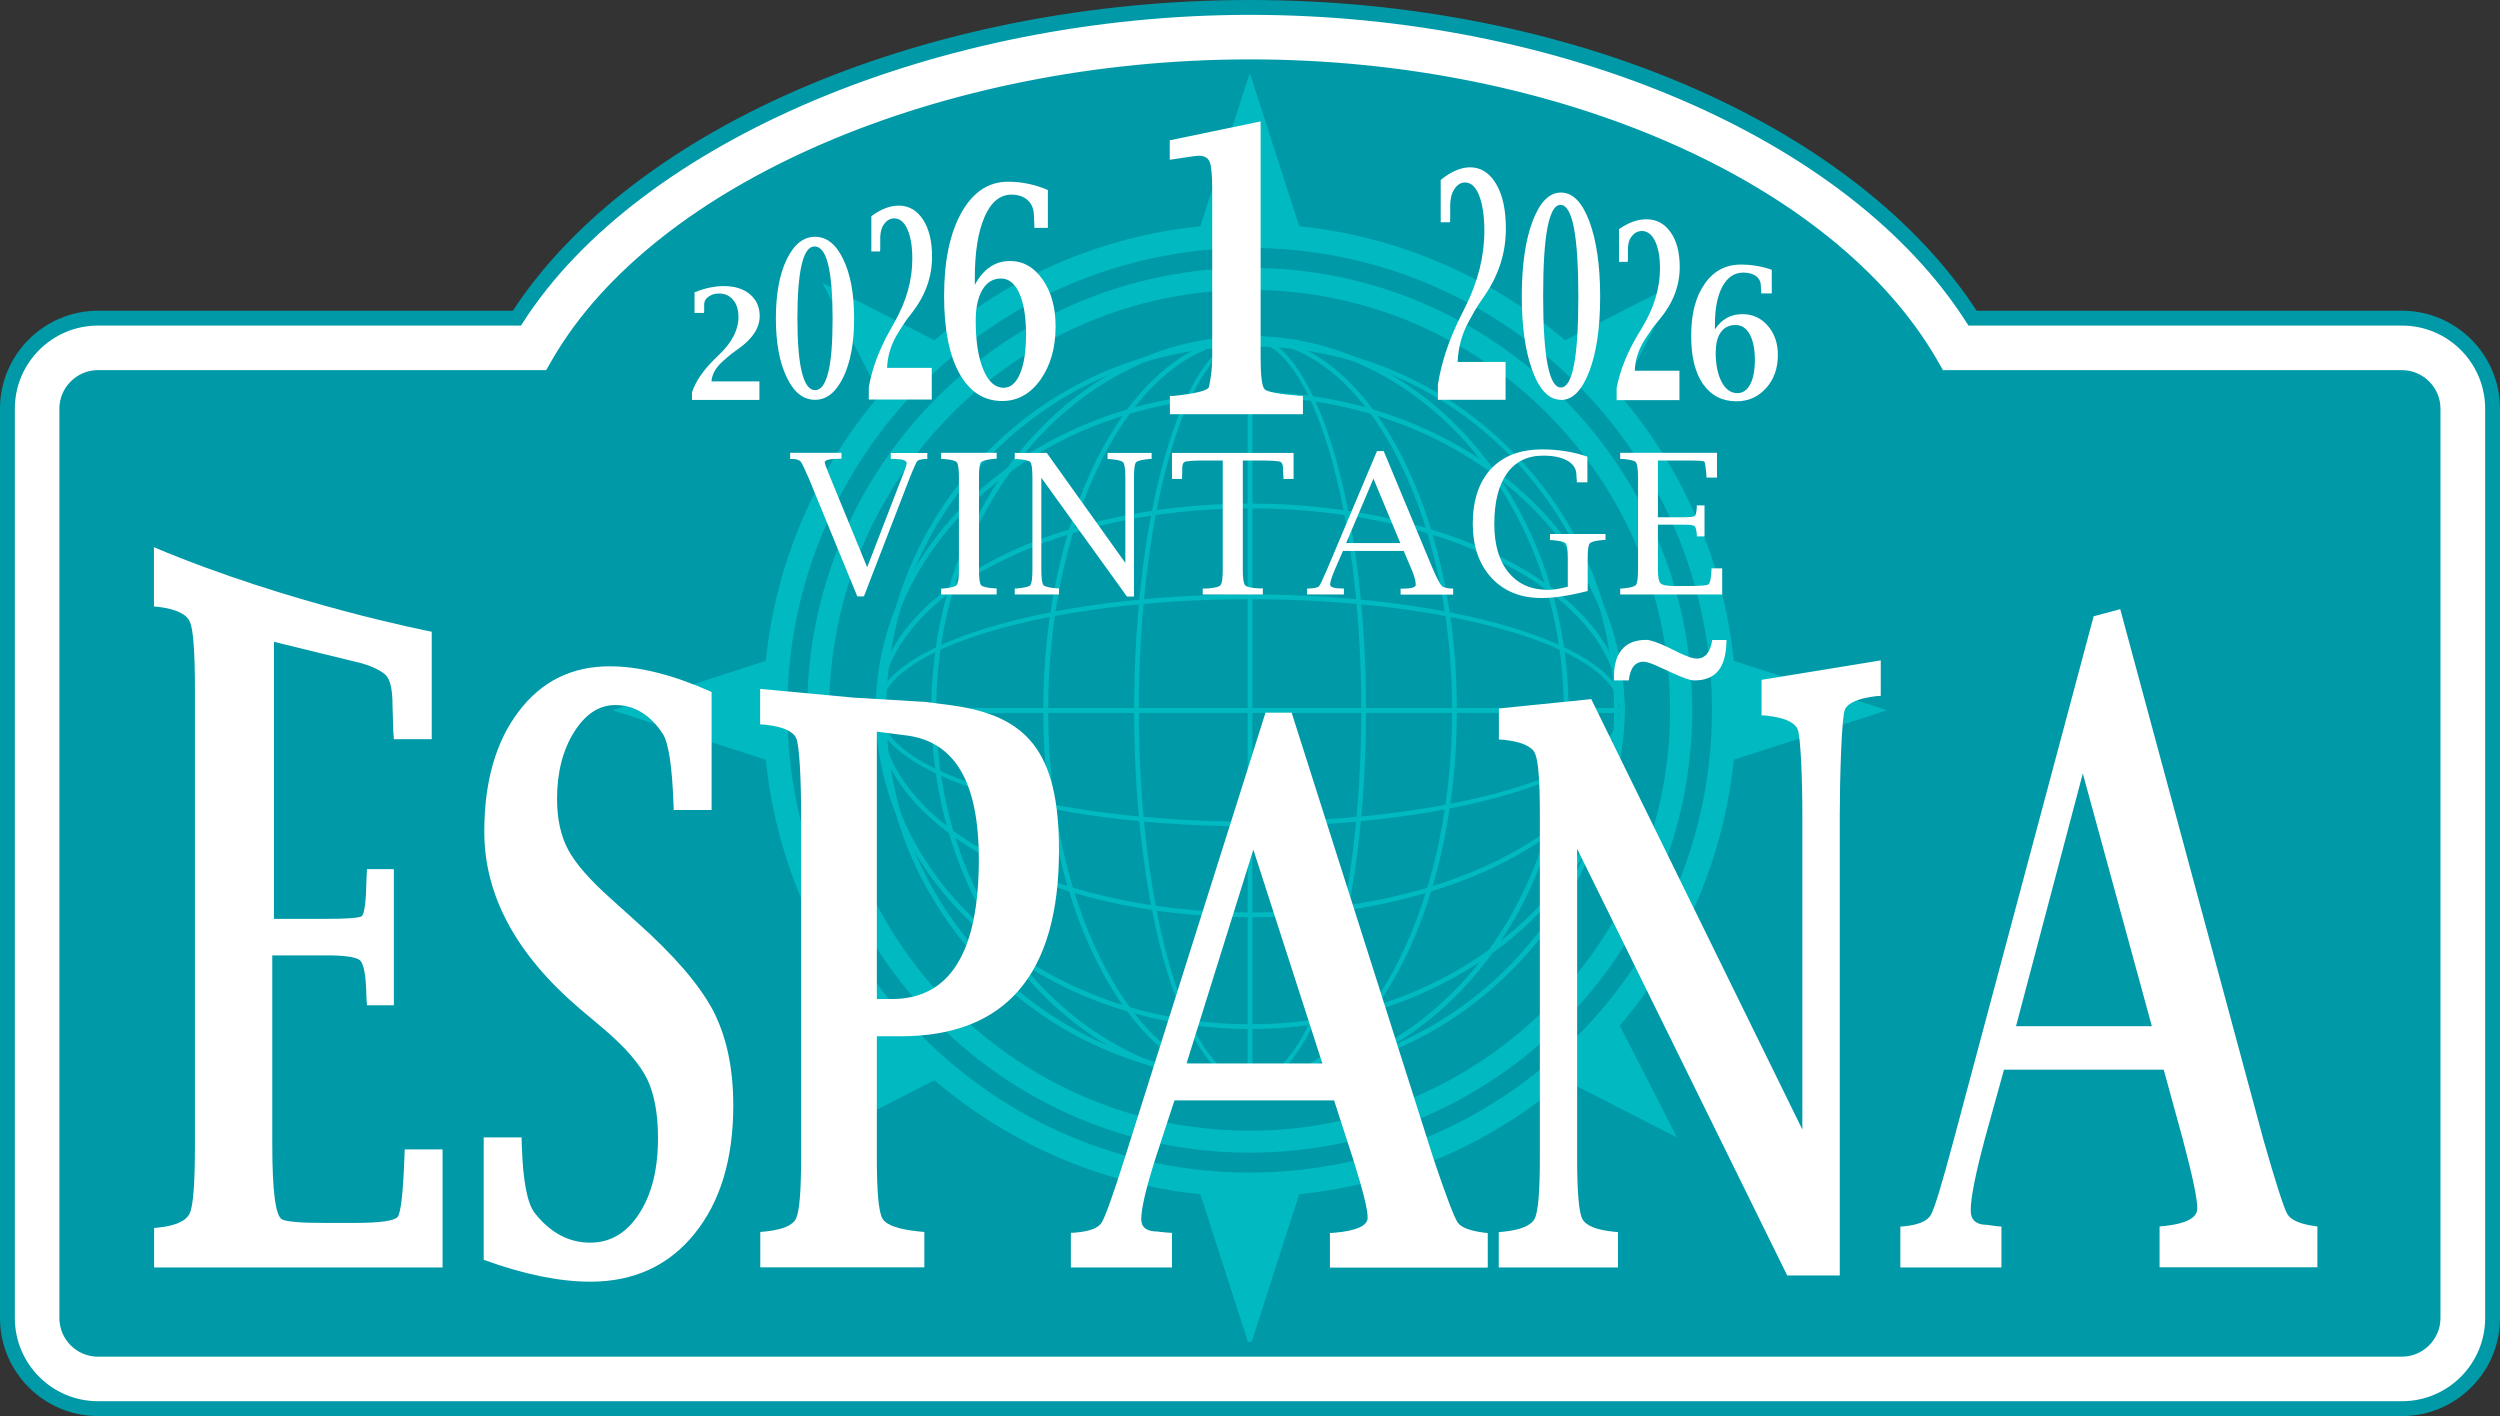
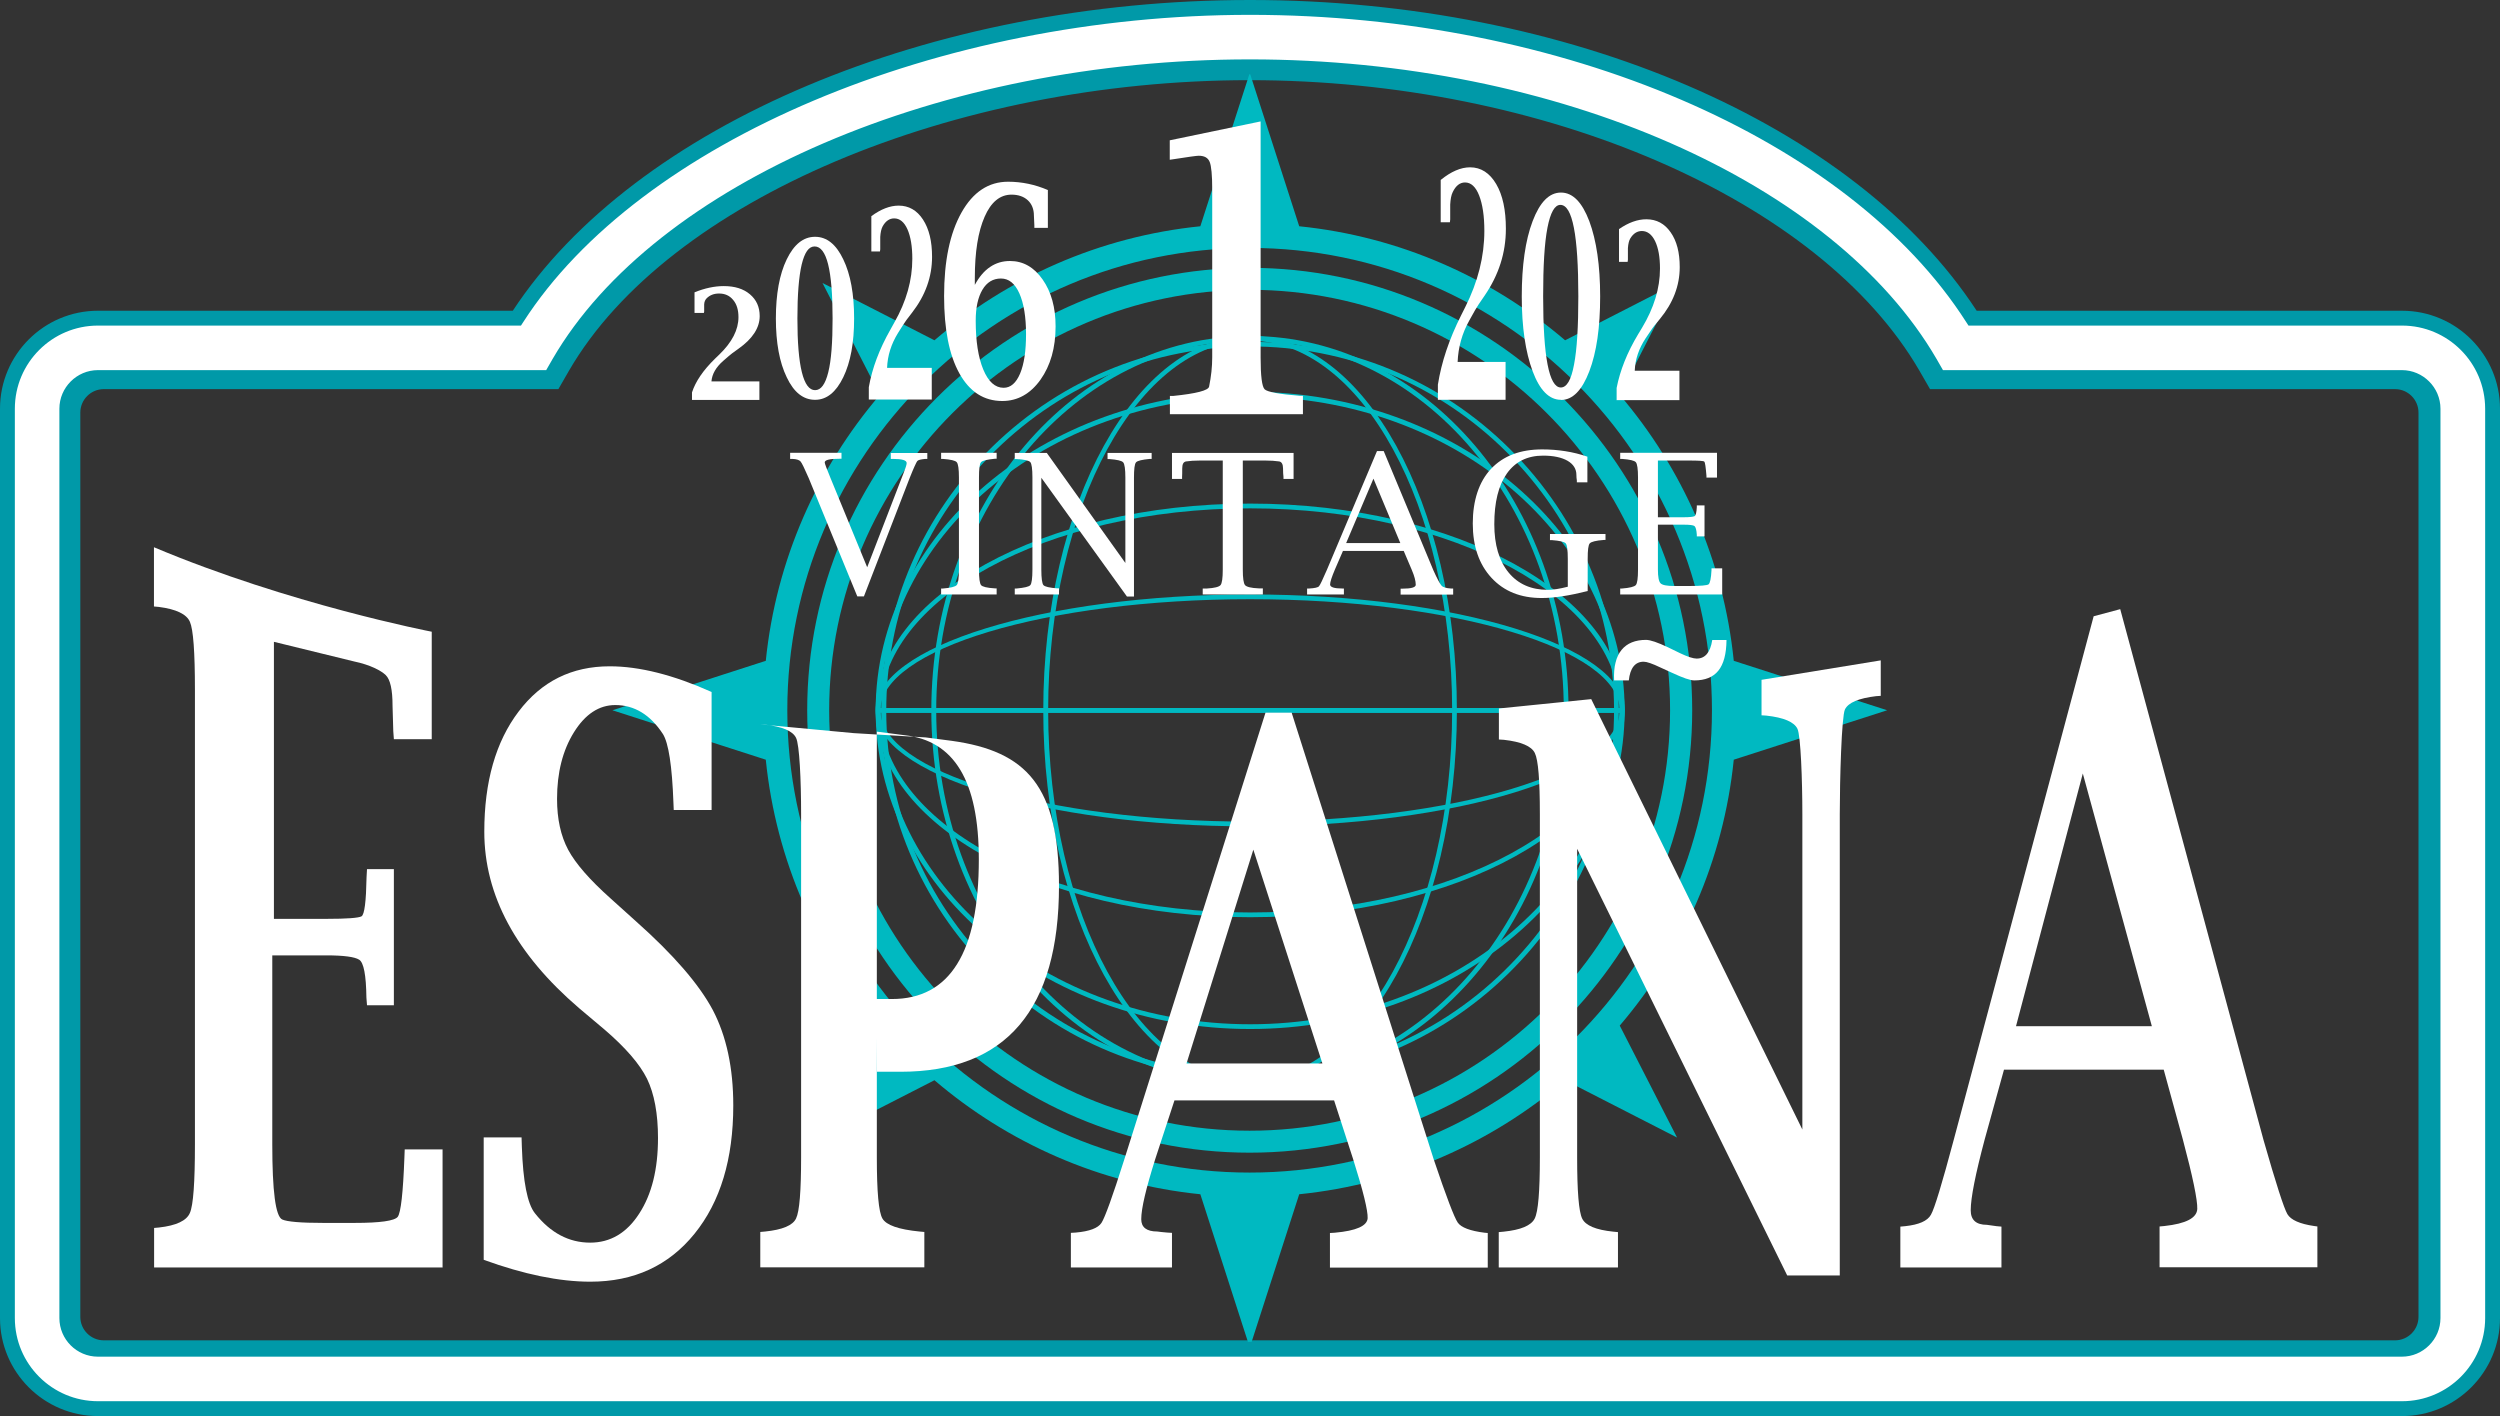
<svg xmlns="http://www.w3.org/2000/svg" id="Layer_2" data-name="Layer 2" viewBox="0 0 168.39 95.38">
  <rect x="0" y="0" width="168.39" height="95.38" fill="#333333" stroke="none" />
  <defs>
    <style> .cls-1 { fill: #0099a8; } .cls-2 { fill: #fff; } .cls-3 { fill: #00b9c1; } </style>
  </defs>
  <g id="Layer_1-2" data-name="Layer 1">
    <g>
      <g id="Layer_1-3" data-name="Layer 1">
        <g>
          <g>
-             <path class="cls-1" d="M161.31,23.71h-29.88c-7.06-12.16-26.11-20.81-47.28-20.81s-40.93,8.65-48,20.81H6.99c-2.25,0-4.08,1.83-4.08,4.08v60.91c0,2.25,1.83,4.08,4.08,4.08h154.33c2.25,0,4.08-1.82,4.08-4.08V27.79c0-2.25-1.83-4.08-4.08-4.08Z" />
            <path class="cls-2" d="M161.31,93.28H6.99c-2.53,0-4.58-2.05-4.58-4.58V27.79c0-2.53,2.06-4.58,4.58-4.58h28.88C43.19,10.94,62.98,2.4,84.15,2.4s40.15,8.35,47.57,20.81h29.59c2.52,0,4.58,2.05,4.58,4.58v60.91c0,2.52-2.05,4.58-4.58,4.58ZM6.99,24.21c-1.97,0-3.58,1.61-3.58,3.58v60.91c0,1.97,1.61,3.58,3.58,3.58h154.33c1.97,0,3.58-1.6,3.58-3.58V27.79c0-1.97-1.6-3.58-3.58-3.58h-30.17l-.15-.25c-7.03-12.11-26.29-20.56-46.85-20.56s-40.53,8.46-47.56,20.56l-.14.25s-29.46,0-29.46,0Z" />
          </g>
          <g>
            <path class="cls-2" d="M161.31,94.78H6.99c-3.35,0-6.08-2.73-6.08-6.08V27.79c0-3.35,2.73-6.08,6.08-6.08h28.05C42.95,9.4,62.9.9,84.15.9s40.43,8.32,48.41,20.81h28.76c3.35,0,6.08,2.73,6.08,6.08v60.91c0,3.35-2.73,6.08-6.08,6.08ZM6.99,25.71c-1.15,0-2.08.93-2.08,2.08v60.91c0,1.15.93,2.08,2.08,2.08h154.33c1.15,0,2.08-.93,2.08-2.08V27.79c0-1.15-.93-2.08-2.08-2.08h-31.03l-.58-1c-6.77-11.67-25.51-19.81-45.55-19.81s-39.49,8.15-46.27,19.81l-.58,1s-30.32,0-30.32,0Z" />
            <path class="cls-1" d="M161.31,95.28H6.99c-3.63,0-6.58-2.95-6.58-6.58V27.79c0-3.63,2.95-6.58,6.58-6.58h27.78C42.95,8.75,62.75.4,84.15.4s40.55,8.35,48.68,20.81h28.48c3.63,0,6.58,2.95,6.58,6.58v60.91c0,3.63-2.95,6.58-6.58,6.58ZM6.99,22.21c-3.08,0-5.58,2.5-5.58,5.58v60.91c0,3.08,2.5,5.58,5.58,5.58h154.33c3.08,0,5.58-2.5,5.58-5.58V27.79c0-3.08-2.5-5.58-5.58-5.58h-29.03l-.15-.23C124.27,9.67,104.99,1.4,84.15,1.4s-40.9,8.46-48.69,20.58l-.15.23H6.99ZM161.31,91.28H6.99c-1.42,0-2.58-1.16-2.58-2.58V27.79c0-1.42,1.16-2.58,2.58-2.58h30.03l.43-.75c6.86-11.81,26.07-20.06,46.7-20.06s39.13,8.25,45.99,20.06l.43.75h30.74c1.42,0,2.58,1.16,2.58,2.58v60.91c0,1.42-1.16,2.58-2.58,2.58ZM6.99,26.21c-.87,0-1.58.71-1.58,1.58v60.91c0,.87.71,1.58,1.58,1.58h154.33c.87,0,1.58-.71,1.58-1.58V27.79c0-.87-.71-1.58-1.58-1.58h-31.32l-.72-1.25c-6.69-11.52-25.24-19.56-45.12-19.56s-39.14,8.04-45.83,19.56l-.72,1.25H6.99Z" />
          </g>
        </g>
        <g>
          <g>
            <path class="cls-3" d="M84.21,72.68c-.18,0-.36,0-.55,0-6.63-.14-12.81-2.86-17.4-7.65s-7.04-11.08-6.9-17.71c.14-6.54,2.79-12.65,7.47-17.22,4.8-4.69,11.17-7.2,17.9-7.07,6.63.14,12.81,2.86,17.4,7.65,4.59,4.79,7.04,11.08,6.9,17.71-.14,6.54-2.79,12.65-7.47,17.22-4.67,4.56-10.83,7.08-17.35,7.08ZM84.19,23.34c-6.43,0-12.52,2.48-17.12,6.98-4.61,4.51-7.23,10.55-7.37,17-.14,6.55,2.28,12.76,6.81,17.48,4.53,4.73,10.63,7.41,17.17,7.55,6.65.14,12.93-2.35,17.66-6.98,4.61-4.51,7.23-10.55,7.37-17,.14-6.54-2.27-12.75-6.8-17.48-4.53-4.73-10.63-7.41-17.17-7.55-.18,0-.36,0-.54,0Z" />
            <rect class="cls-3" x="59.56" y="47.69" width="49.7" height=".32" />
-             <rect class="cls-3" x="84.04" y="22.79" width=".32" height="50.12" />
-             <path class="cls-3" d="M84.2,73.07c-4.3,0-7.81-11.31-7.81-25.22s3.5-25.22,7.81-25.22,7.81,11.32,7.81,25.22c0,13.91-3.5,25.22-7.81,25.22ZM84.2,22.95c-4.13,0-7.49,11.17-7.49,24.9s3.36,24.9,7.49,24.9,7.49-11.17,7.49-24.9-3.36-24.9-7.49-24.9Z" />
            <path class="cls-3" d="M84.2,73.07c-7.68,0-13.93-11.31-13.93-25.22s6.25-25.22,13.93-25.22,13.93,11.32,13.93,25.22c0,13.91-6.25,25.22-13.93,25.22ZM84.2,22.95c-7.5,0-13.6,11.17-13.6,24.9s6.1,24.9,13.6,24.9,13.61-11.17,13.61-24.9-6.1-24.9-13.61-24.9Z" />
            <path class="cls-3" d="M84.19,73.07c-11.83,0-21.46-11.31-21.46-25.22s9.62-25.22,21.46-25.22,21.46,11.32,21.46,25.22-9.62,25.22-21.46,25.22ZM84.19,22.95c-11.65,0-21.13,11.17-21.13,24.9s9.48,24.9,21.13,24.9,21.14-11.17,21.14-24.9c0-13.73-9.48-24.9-21.14-24.9Z" />
            <rect class="cls-3" x="59.14" y="47.69" width="50.12" height=".32" />
            <path class="cls-3" d="M84.2,55.66c-13.91,0-25.22-3.5-25.22-7.81s11.32-7.81,25.22-7.81,25.23,3.5,25.23,7.81-11.32,7.81-25.23,7.81ZM84.2,40.36c-13.73,0-24.9,3.36-24.9,7.49s11.17,7.49,24.9,7.49,24.9-3.36,24.9-7.49c0-4.13-11.17-7.49-24.9-7.49Z" />
            <path class="cls-3" d="M84.2,61.78c-13.91,0-25.22-6.25-25.22-13.93s11.32-13.93,25.22-13.93,25.23,6.25,25.23,13.93-11.32,13.93-25.23,13.93ZM84.2,34.24c-13.73,0-24.9,6.1-24.9,13.61s11.17,13.61,24.9,13.61,24.9-6.1,24.9-13.61c0-7.5-11.17-13.61-24.9-13.61Z" />
            <path class="cls-3" d="M84.2,69.31c-13.91,0-25.22-9.63-25.22-21.46s11.32-21.46,25.22-21.46,25.23,9.63,25.23,21.46-11.32,21.46-25.23,21.46ZM84.2,26.72c-13.73,0-24.9,9.48-24.9,21.13s11.17,21.14,24.9,21.14,24.9-9.48,24.9-21.14c0-11.65-11.17-21.13-24.9-21.13Z" />
          </g>
          <path class="cls-3" d="M84.17,77.64c-16.43,0-29.8-13.37-29.8-29.8s13.37-29.8,29.8-29.8,29.81,13.37,29.81,29.8-13.37,29.8-29.81,29.8ZM84.17,19.52c-15.61,0-28.32,12.7-28.32,28.32s12.7,28.32,28.32,28.32,28.32-12.7,28.32-28.32c0-15.61-12.7-28.32-28.32-28.32Z" />
          <path class="cls-3" d="M112.96,76.62l-3.86-7.54c4.21-4.93,6.99-11.12,7.68-17.91l10.33-3.33-10.33-3.33c-.69-6.8-3.47-12.98-7.68-17.91l3.86-7.54-7.54,3.86c-4.93-4.21-11.12-6.99-17.91-7.68l-3.33-10.33-3.33,10.33c-6.8.69-12.98,3.47-17.91,7.68l-7.54-3.86,3.86,7.54c-4.21,4.93-6.99,11.12-7.68,17.91l-10.33,3.33,10.33,3.33c.69,6.8,3.47,12.98,7.68,17.91l-3.86,7.54,7.54-3.86c4.93,4.21,11.12,6.99,17.91,7.68l3.33,10.33,3.33-10.33c6.8-.69,12.98-3.47,17.91-7.68l7.54,3.86ZM84.17,16.7c17.17,0,31.14,13.97,31.14,31.14s-13.97,31.14-31.14,31.14-31.14-13.97-31.14-31.14c0-17.17,13.97-31.14,31.14-31.14Z" />
        </g>
      </g>
      <g id="Layer_2-2" data-name="Layer 2">
        <path class="cls-2" d="M84.91,8.18v15.89c0,1.25.09,1.97.27,2.15.18.18.98.33,2.38.44h.2v1.24h-8.96v-1.23h.21c1.57-.16,2.38-.37,2.43-.63.14-.69.21-1.34.21-1.97v-11.32c0-.95-.06-1.57-.17-1.84-.11-.28-.35-.42-.74-.42-.14,0-.72.08-1.74.24l-.21.03v-1.31l6.11-1.27Z" />
        <g>
          <path class="cls-2" d="M161.79,94.88H6.6c-3.37,0-6.1-2.74-6.1-6.1V27.53c0-3.36,2.74-6.1,6.1-6.1h28.21C42.77,9.05,62.83.5,84.2.5s40.65,8.36,48.67,20.93h28.92c3.36,0,6.1,2.74,6.1,6.1v61.25c0,3.36-2.74,6.1-6.1,6.1ZM6.6,25.43c-1.16,0-2.1.94-2.1,2.1v61.25c0,1.16.94,2.1,2.1,2.1h155.19c1.16,0,2.1-.94,2.1-2.1V27.53c0-1.16-.94-2.1-2.1-2.1h-31.2l-.58-1c-6.82-11.73-25.66-19.93-45.82-19.93s-39.72,8.2-46.53,19.93l-.58,1s-30.48,0-30.48,0Z" />
          <path class="cls-1" d="M161.79,95.38H6.6c-3.64,0-6.6-2.96-6.6-6.6V27.53c0-3.64,2.96-6.6,6.6-6.6h27.94C42.77,8.4,62.68,0,84.2,0s40.77,8.4,48.94,20.93h28.65c3.64,0,6.6,2.96,6.6,6.6v61.25c0,3.64-2.96,6.6-6.6,6.6ZM6.6,21.93c-3.09,0-5.6,2.51-5.6,5.6v61.25c0,3.09,2.51,5.6,5.6,5.6h155.19c3.09,0,5.6-2.51,5.6-5.6V27.53c0-3.09-2.51-5.6-5.6-5.6h-29.2l-.15-.23C124.54,9.32,105.15,1,84.2,1s-41.13,8.51-48.96,20.7l-.15.23H6.6ZM161.79,91.38H6.6c-1.44,0-2.6-1.17-2.6-2.6V27.53c0-1.43,1.17-2.6,2.6-2.6h30.19l.43-.75c6.9-11.88,26.21-20.18,46.97-20.18s39.35,8.3,46.25,20.18l.43.75h30.91c1.43,0,2.6,1.17,2.6,2.6v61.25c0,1.43-1.17,2.6-2.6,2.6ZM6.6,25.93c-.88,0-1.6.72-1.6,1.6v61.25c0,.88.72,1.6,1.6,1.6h155.19c.88,0,1.6-.72,1.6-1.6V27.53c0-.88-.72-1.6-1.6-1.6h-31.48l-.72-1.25c-6.73-11.59-25.39-19.68-45.39-19.68s-39.37,8.09-46.1,19.68l-.72,1.25s-30.77,0-30.77,0Z" />
        </g>
        <g>
          <path class="cls-2" d="M57.74,40.16l-3.27-7.96c-.28-.64-.46-1.02-.55-1.12s-.27-.16-.56-.17h-.14v-.41h3.46v.4h-.14c-.66,0-.99.08-.99.25,0,.07.13.42.39,1.05l2.47,6.01,2.32-6.01c.05-.13.09-.24.13-.33.14-.35.21-.58.21-.68,0-.19-.31-.28-.93-.28h-.14v-.4h2.46v.4h-.14c-.3.03-.48.07-.54.15s-.24.46-.51,1.14l-3.08,7.97h-.44Z" />
          <path class="cls-2" d="M67.13,39.64v.4h-3.74v-.4h.12c.52-.04.83-.12.93-.23s.15-.46.15-1.04v-6.2c0-.58-.05-.93-.15-1.04s-.4-.18-.93-.22h-.12v-.41h3.74v.4h-.12c-.52.05-.83.12-.93.23s-.14.46-.14,1.04v6.2c0,.58.05.93.14,1.04s.4.19.93.22h.12Z" />
          <path class="cls-2" d="M75.9,40.17l-5.76-7.99v6.19c0,.58.05.93.14,1.04.1.11.41.18.93.22h.12v.41h-2.98v-.4h.12c.53-.05.84-.12.93-.23s.14-.46.14-1.04v-6.2c0-.59-.05-.93-.14-1.04s-.4-.18-.93-.21h-.12v-.41h2.16l5.29,7.41v-5.74c0-.58-.05-.93-.15-1.04-.1-.11-.41-.18-.93-.22h-.12v-.41h2.97v.4h-.12c-.52.05-.83.12-.93.23s-.14.46-.14,1.04v8h-.48Z" />
          <path class="cls-2" d="M82.34,31.02h-1.52c-.36,0-.67.02-.93.06-.18.03-.26.18-.26.48,0,.22,0,.41-.01.57v.13h-.68v-1.75h8.19v1.75h-.68v-.13c-.02-.16-.03-.35-.03-.57,0-.29-.09-.45-.26-.48-.27-.04-.58-.06-.93-.06h-1.52v7.35c0,.57.05.92.15,1.04.1.12.41.2.92.22h.28v.41h-4.05v-.4h.28c.51-.03.82-.11.92-.23.1-.12.15-.47.15-1.04v-7.35h0Z" />
          <path class="cls-2" d="M90.46,37.1l-.55,1.27c-.21.5-.32.83-.32,1,0,.18.28.27.83.27h.1v.4h-2.48v-.4h.14c.37-.02.59-.07.66-.15.07-.07.25-.45.54-1.12l3.37-7.99h.45l3.35,8.04c.26.58.45.92.55,1.03s.32.17.63.19h.15v.41h-3.54v-.4h.12c.6,0,.9-.09.9-.26,0-.25-.09-.59-.27-1.01l-.54-1.27h-4.09ZM90.67,36.58h3.65l-1.81-4.34-1.84,4.34Z" />
          <path class="cls-2" d="M106.94,39.81c-1.23.31-2.26.47-3.1.47-1.41,0-2.54-.45-3.38-1.36-.84-.91-1.26-2.13-1.26-3.66s.41-2.81,1.23-3.68,1.96-1.31,3.45-1.31c.53,0,1.04.04,1.55.12.51.08,1,.2,1.49.37v1.73h-.71v-.13c-.02-.12-.03-.24-.03-.37,0-.4-.2-.72-.59-.95-.4-.23-.95-.35-1.65-.35-1.06,0-1.87.4-2.44,1.2-.57.8-.85,1.94-.85,3.42,0,1.38.32,2.47.96,3.25s1.52,1.17,2.65,1.17c.35,0,.79-.07,1.34-.21v-1.88c0-.59-.05-.93-.14-1.04-.1-.11-.41-.18-.94-.22h-.12v-.41h3.74v.4h-.12c-.53.04-.84.12-.94.23s-.14.46-.14,1.04v2.16h0Z" />
          <path class="cls-2" d="M116.01,40.04h-6.88v-.4h.12c.52-.04.83-.12.93-.23.1-.11.15-.46.15-1.04v-6.2c0-.58-.05-.93-.15-1.04-.1-.11-.4-.18-.93-.22h-.12v-.41h6.52v1.67h-.71v-.12c-.05-.59-.09-.91-.15-.96-.05-.05-.4-.07-1.04-.07h-2.08v3.82h1.75c.39,0,.62-.03.71-.07s.14-.24.16-.61v-.12h.52v2.09h-.52v-.12c-.02-.32-.08-.52-.16-.58s-.33-.09-.71-.09h-1.75v3.02c0,.5.06.81.18.93.12.12.42.18.92.18h1.02c.76,0,1.19-.04,1.29-.11s.17-.4.2-.96v-.12h.72v1.75h0Z" />
        </g>
        <path class="cls-2" d="M58.52,26.93v-.85c.22-1.27.71-2.57,1.46-3.89l.26-.47c.81-1.42,1.21-2.85,1.21-4.29,0-.83-.11-1.49-.33-1.99-.22-.49-.52-.73-.89-.73-.32,0-.58.18-.78.54-.09.17-.14.4-.16.7v.84s-.02.15-.02.15h-.58v-2.38c.64-.47,1.25-.71,1.84-.71.68,0,1.23.31,1.64.94.41.63.61,1.46.61,2.51,0,1.35-.45,2.6-1.34,3.75-.31.39-.51.67-.6.82l-.36.57c-.45.73-.7,1.51-.73,2.34h3.01v2.13h-4.24Z" />
        <path class="cls-2" d="M108.89,26.93v-.8c.23-1.18.71-2.39,1.45-3.62l.26-.43c.8-1.33,1.21-2.66,1.21-3.99,0-.78-.11-1.39-.33-1.85-.22-.45-.52-.68-.89-.68-.32,0-.58.17-.78.5-.09.15-.14.37-.16.65v.78s-.02.15-.02.15h-.58v-2.21c.64-.44,1.25-.66,1.84-.66.69,0,1.23.29,1.64.88.41.58.61,1.36.61,2.34,0,1.26-.45,2.42-1.34,3.5-.31.37-.51.62-.6.77l-.36.53c-.45.68-.7,1.41-.73,2.18h3.01v1.98h-4.24Z" />
        <path class="cls-2" d="M96.85,26.93v-1.02c.24-1.52.76-3.07,1.56-4.66l.28-.56c.86-1.71,1.29-3.42,1.29-5.14,0-1-.12-1.79-.35-2.38-.23-.59-.55-.88-.95-.88-.34,0-.62.21-.83.65-.1.2-.15.48-.17.84v1s-.02.19-.02.19h-.62v-2.85c.69-.56,1.35-.85,1.98-.85.73,0,1.32.38,1.76,1.13.44.75.65,1.75.65,3.01,0,1.62-.48,3.11-1.43,4.5-.33.46-.54.8-.65.99l-.38.68c-.49.87-.75,1.81-.79,2.8h3.23v2.55h-4.54Z" />
        <path class="cls-2" d="M105.14,26.93c-.79,0-1.43-.64-1.91-1.93-.48-1.29-.73-2.96-.73-5.03s.24-3.78.73-5.07c.49-1.29,1.12-1.93,1.91-1.93s1.42.64,1.91,1.93c.48,1.29.73,2.98.73,5.07s-.24,3.75-.73,5.04c-.49,1.28-1.12,1.93-1.91,1.93ZM105.13,26.1c.4,0,.7-.51.89-1.54.2-1.03.29-2.56.29-4.6s-.1-3.6-.3-4.62c-.2-1.03-.5-1.54-.91-1.54-.38,0-.67.51-.87,1.54-.2,1.03-.29,2.57-.29,4.62s.1,3.57.3,4.6c.2,1.03.5,1.54.89,1.54Z" />
        <path class="cls-2" d="M46.61,26.93v-.5c.24-.74.76-1.5,1.56-2.28l.28-.27c.86-.83,1.29-1.67,1.29-2.52,0-.49-.12-.88-.36-1.16-.24-.29-.55-.43-.95-.43-.34,0-.62.11-.83.32-.1.1-.16.23-.17.41v.49s-.02.09-.02.09h-.63v-1.39c.69-.28,1.35-.42,1.97-.42.74,0,1.32.18,1.76.55.44.37.66.86.66,1.47,0,.79-.48,1.53-1.43,2.2-.33.23-.54.39-.65.49l-.38.33c-.49.43-.75.89-.79,1.38h3.23v1.25h-4.54Z" />
        <path class="cls-2" d="M54.9,26.93c-.79,0-1.43-.5-1.91-1.52-.49-1.01-.73-2.33-.73-3.96s.24-2.97.73-3.98c.49-1.01,1.12-1.52,1.91-1.52s1.42.51,1.9,1.52c.49,1.01.73,2.34.73,3.98s-.24,2.95-.73,3.96c-.49,1.01-1.12,1.52-1.9,1.52ZM54.9,26.28c.4,0,.69-.4.89-1.21.2-.8.29-2.01.29-3.62s-.1-2.83-.3-3.64c-.2-.81-.51-1.21-.91-1.21s-.67.4-.87,1.21c-.19.81-.29,2.02-.29,3.64s.1,2.81.3,3.62c.2.81.5,1.21.89,1.21Z" />
        <path class="cls-2" d="M65.66,19.19c.29-.54.63-.94,1.03-1.21s.84-.4,1.34-.4c.89,0,1.62.42,2.2,1.25.58.83.87,1.88.87,3.15,0,1.45-.34,2.64-1.02,3.6-.68.95-1.54,1.43-2.57,1.43-1.24,0-2.2-.62-2.89-1.86s-1.03-2.98-1.03-5.21c0-2.36.39-4.23,1.17-5.62.78-1.39,1.83-2.08,3.14-2.08.93,0,1.82.19,2.68.56v2.55h-.91v-.17c-.02-.32-.03-.54-.03-.66,0-.43-.14-.78-.41-1.03s-.64-.38-1.1-.38c-.77,0-1.38.5-1.81,1.49-.44,1-.66,2.37-.66,4.12v.49ZM65.72,21.6c0,1.38.17,2.47.51,3.29s.8,1.23,1.37,1.23c.47,0,.84-.32,1.11-.96s.4-1.53.4-2.66-.15-2.07-.45-2.74-.71-1-1.24-1-.95.25-1.25.76-.45,1.2-.45,2.09Z" />
-         <path class="cls-2" d="M115.52,22.17c.23-.34.49-.59.8-.76s.65-.25,1.04-.25c.69,0,1.26.26,1.71.78.45.52.68,1.17.68,1.96,0,.9-.26,1.65-.79,2.24-.53.59-1.19.89-2,.89-.96,0-1.71-.39-2.25-1.16-.54-.78-.8-1.86-.8-3.25,0-1.47.3-2.64.91-3.5.6-.87,1.42-1.3,2.44-1.3.72,0,1.41.12,2.08.35v1.59h-.71v-.11c-.01-.2-.02-.34-.03-.41,0-.27-.11-.48-.32-.64-.21-.16-.5-.24-.85-.24-.6,0-1.07.31-1.41.93-.34.62-.51,1.48-.51,2.57v.31ZM115.56,23.67c0,.86.13,1.54.4,2.05s.62.76,1.07.76c.36,0,.65-.2.86-.6.21-.4.31-.95.31-1.66s-.12-1.29-.35-1.71c-.23-.42-.55-.62-.96-.62s-.74.16-.97.47c-.23.31-.35.75-.35,1.3Z" />
        <path class="cls-2" d="M29.84,85.37H10.38v-2.66l.33-.03c1.16-.13,1.86-.46,2.08-.98.23-.52.34-2.06.34-4.6v-30.63c0-2.55-.11-4.07-.34-4.59-.22-.51-.92-.85-2.09-1l-.33-.03s0-2.65,0-3.99c9.11,3.84,18.71,5.69,18.71,5.69v7.24h-2.55l-.04-.54c-.03-.97-.05-1.55-.05-1.72,0-1.07-.15-1.76-.46-2.06s-1.04-.69-2.14-.92l-5.39-1.32v18.66h3.55c1.37,0,2.15-.06,2.35-.17.2-.12.31-.99.34-2.64l.03-.54h1.81v9.17h-1.81l-.04-.52c-.02-1.51-.18-2.36-.49-2.55-.3-.19-1.04-.29-2.2-.29h-3.65v12.72c0,3.17.22,4.86.67,5.07.33.15,1.25.23,2.75.23h2.14c1.71,0,2.68-.14,2.89-.41.21-.28.36-1.61.45-4l.02-.54h2.55v7.96h0Z" />
        <path class="cls-2" d="M32.58,84.85v-8.24h2.55l.02.64c.08,2.34.37,3.83.88,4.47,1.04,1.32,2.29,1.98,3.72,1.98,1.36,0,2.46-.65,3.3-1.95.85-1.3,1.27-3,1.27-5.09,0-1.65-.25-2.99-.74-4-.49-.99-1.45-2.1-2.86-3.31l-1.71-1.44c-4.26-3.65-6.39-7.61-6.39-11.89,0-3.36.77-6.06,2.31-8.09,1.54-2.04,3.58-3.05,6.14-3.05,2,0,4.29.58,6.86,1.73v7.95h-2.55l-.02-.48c-.09-2.49-.33-4.04-.71-4.64-.85-1.3-1.92-1.95-3.21-1.95-1.09,0-2.02.61-2.78,1.83s-1.14,2.72-1.14,4.49c0,1.35.25,2.49.75,3.43.5.93,1.45,2.02,2.85,3.27l1.72,1.55c2.52,2.24,4.24,4.23,5.17,5.97.92,1.76,1.38,3.9,1.38,6.43,0,3.61-.87,6.49-2.61,8.64-1.74,2.15-4.08,3.23-7.02,3.23-2.08,0-4.47-.49-7.17-1.47Z" />
-         <path class="cls-2" d="M59.06,69.8v8.15c0,2.31.12,3.69.38,4.13s1.08.73,2.49.87l.33.03v2.38h-11.05v-2.38l.33-.03c1.16-.12,1.86-.41,2.08-.88.23-.47.34-1.84.34-4.12v-23.13c0-2.28-.11-4.66-.34-5.12-.22-.46-.92-.76-2.09-.89l-.33-.02v-2.39l6.29.59,4.86.29,1.76.23c5.05.7,7.22,3.07,7.22,9.76,0,4.17-.89,7.3-2.67,9.39-1.78,2.09-4.45,3.14-8.01,3.14h-1.58ZM59.06,67.29h1.02c1.95,0,3.42-.79,4.39-2.36.98-1.57,1.46-3.93,1.46-7.05,0-5.3-1.67-8-5.01-8.36l-1.86-.24v18.01h0Z" />
+         <path class="cls-2" d="M59.06,69.8v8.15c0,2.31.12,3.69.38,4.13s1.08.73,2.49.87l.33.03v2.38h-11.05v-2.38l.33-.03c1.16-.12,1.86-.41,2.08-.88.23-.47.34-1.84.34-4.12v-23.13c0-2.28-.11-4.66-.34-5.12-.22-.46-.92-.76-2.09-.89l-.33-.02l6.29.59,4.86.29,1.76.23c5.05.7,7.22,3.07,7.22,9.76,0,4.17-.89,7.3-2.67,9.39-1.78,2.09-4.45,3.14-8.01,3.14h-1.58ZM59.06,67.29h1.02c1.95,0,3.42-.79,4.39-2.36.98-1.57,1.46-3.93,1.46-7.05,0-5.3-1.67-8-5.01-8.36l-1.86-.24v18.01h0Z" />
        <path class="cls-2" d="M79.11,74.11l-1.3,3.97c-.62,1.97-.94,3.32-.94,4.04,0,.55.36.83,1.09.83.1.02.32.04.65.07l.33.02v2.33h-6.81v-2.33l.33-.02c.92-.08,1.5-.3,1.73-.65s.75-1.78,1.54-4.28l9.51-30.09h1.76l9.58,30.12c.84,2.49,1.38,3.9,1.61,4.23.23.33.84.56,1.8.68l.22.02v2.33h-10.63v-2.33l.33-.02c1.45-.13,2.18-.46,2.21-.98.02-.5-.3-1.83-.98-3.98l-1.28-3.95h-10.76ZM79.92,71.63h9.15l-4.65-14.4-4.5,14.4Z" />
        <path class="cls-2" d="M120.38,85.91l-14.15-28.74v20.79c0,2.28.11,3.65.34,4.12s.93.76,2.1.88l.31.03v2.38h-8.03v-2.38l.33-.03c1.16-.12,1.85-.41,2.09-.88s.35-1.84.35-4.12v-23.13c0-2.28-.11-3.65-.34-4.11-.22-.46-.92-.76-2.09-.89l-.33-.02v-2.09l6.22-.63,14.22,28.99v-21.25c0-2.28-.11-5.28-.33-5.74-.22-.46-.92-.76-2.1-.89l-.32-.02v-2.39l8.03-1.31v2.39l-.31.02c-1.17.14-1.87.43-2.1.89-.23.46-.35,4.77-.35,7.05v31.08h-3.53Z" />
        <path class="cls-2" d="M134.98,72.05l-1.3,4.7c-.62,2.33-.94,3.93-.94,4.77,0,.65.36.98,1.09.98.1.02.32.05.65.09l.33.03v2.75h-6.81v-2.75l.33-.03c.92-.1,1.5-.35,1.73-.77.24-.41.75-2.1,1.54-5.06l9.42-35.25,1.79-.48,9.65,35.75c.84,2.94,1.38,4.61,1.61,5s.84.66,1.8.8l.22.03v2.75h-10.63v-2.75l.33-.03c1.45-.16,2.18-.54,2.21-1.15.02-.59-.3-2.16-.98-4.71l-1.28-4.67h-10.76ZM135.79,69.12h9.15l-4.65-17.02-4.5,17.02Z" />
        <path class="cls-2" d="M108.72,45.83c-.09-1.85.72-2.73,2.15-2.73.29,0,.78.17,1.48.5l.8.39c.52.25.9.37,1.13.37.57,0,.92-.41,1.05-1.25h.96c-.02,1.88-.72,2.72-2.17,2.72-.27,0-.76-.17-1.47-.5l-.81-.37c-.54-.26-.92-.39-1.13-.39-.57,0-.91.42-1,1.26h-1Z" />
      </g>
    </g>
  </g>
</svg>